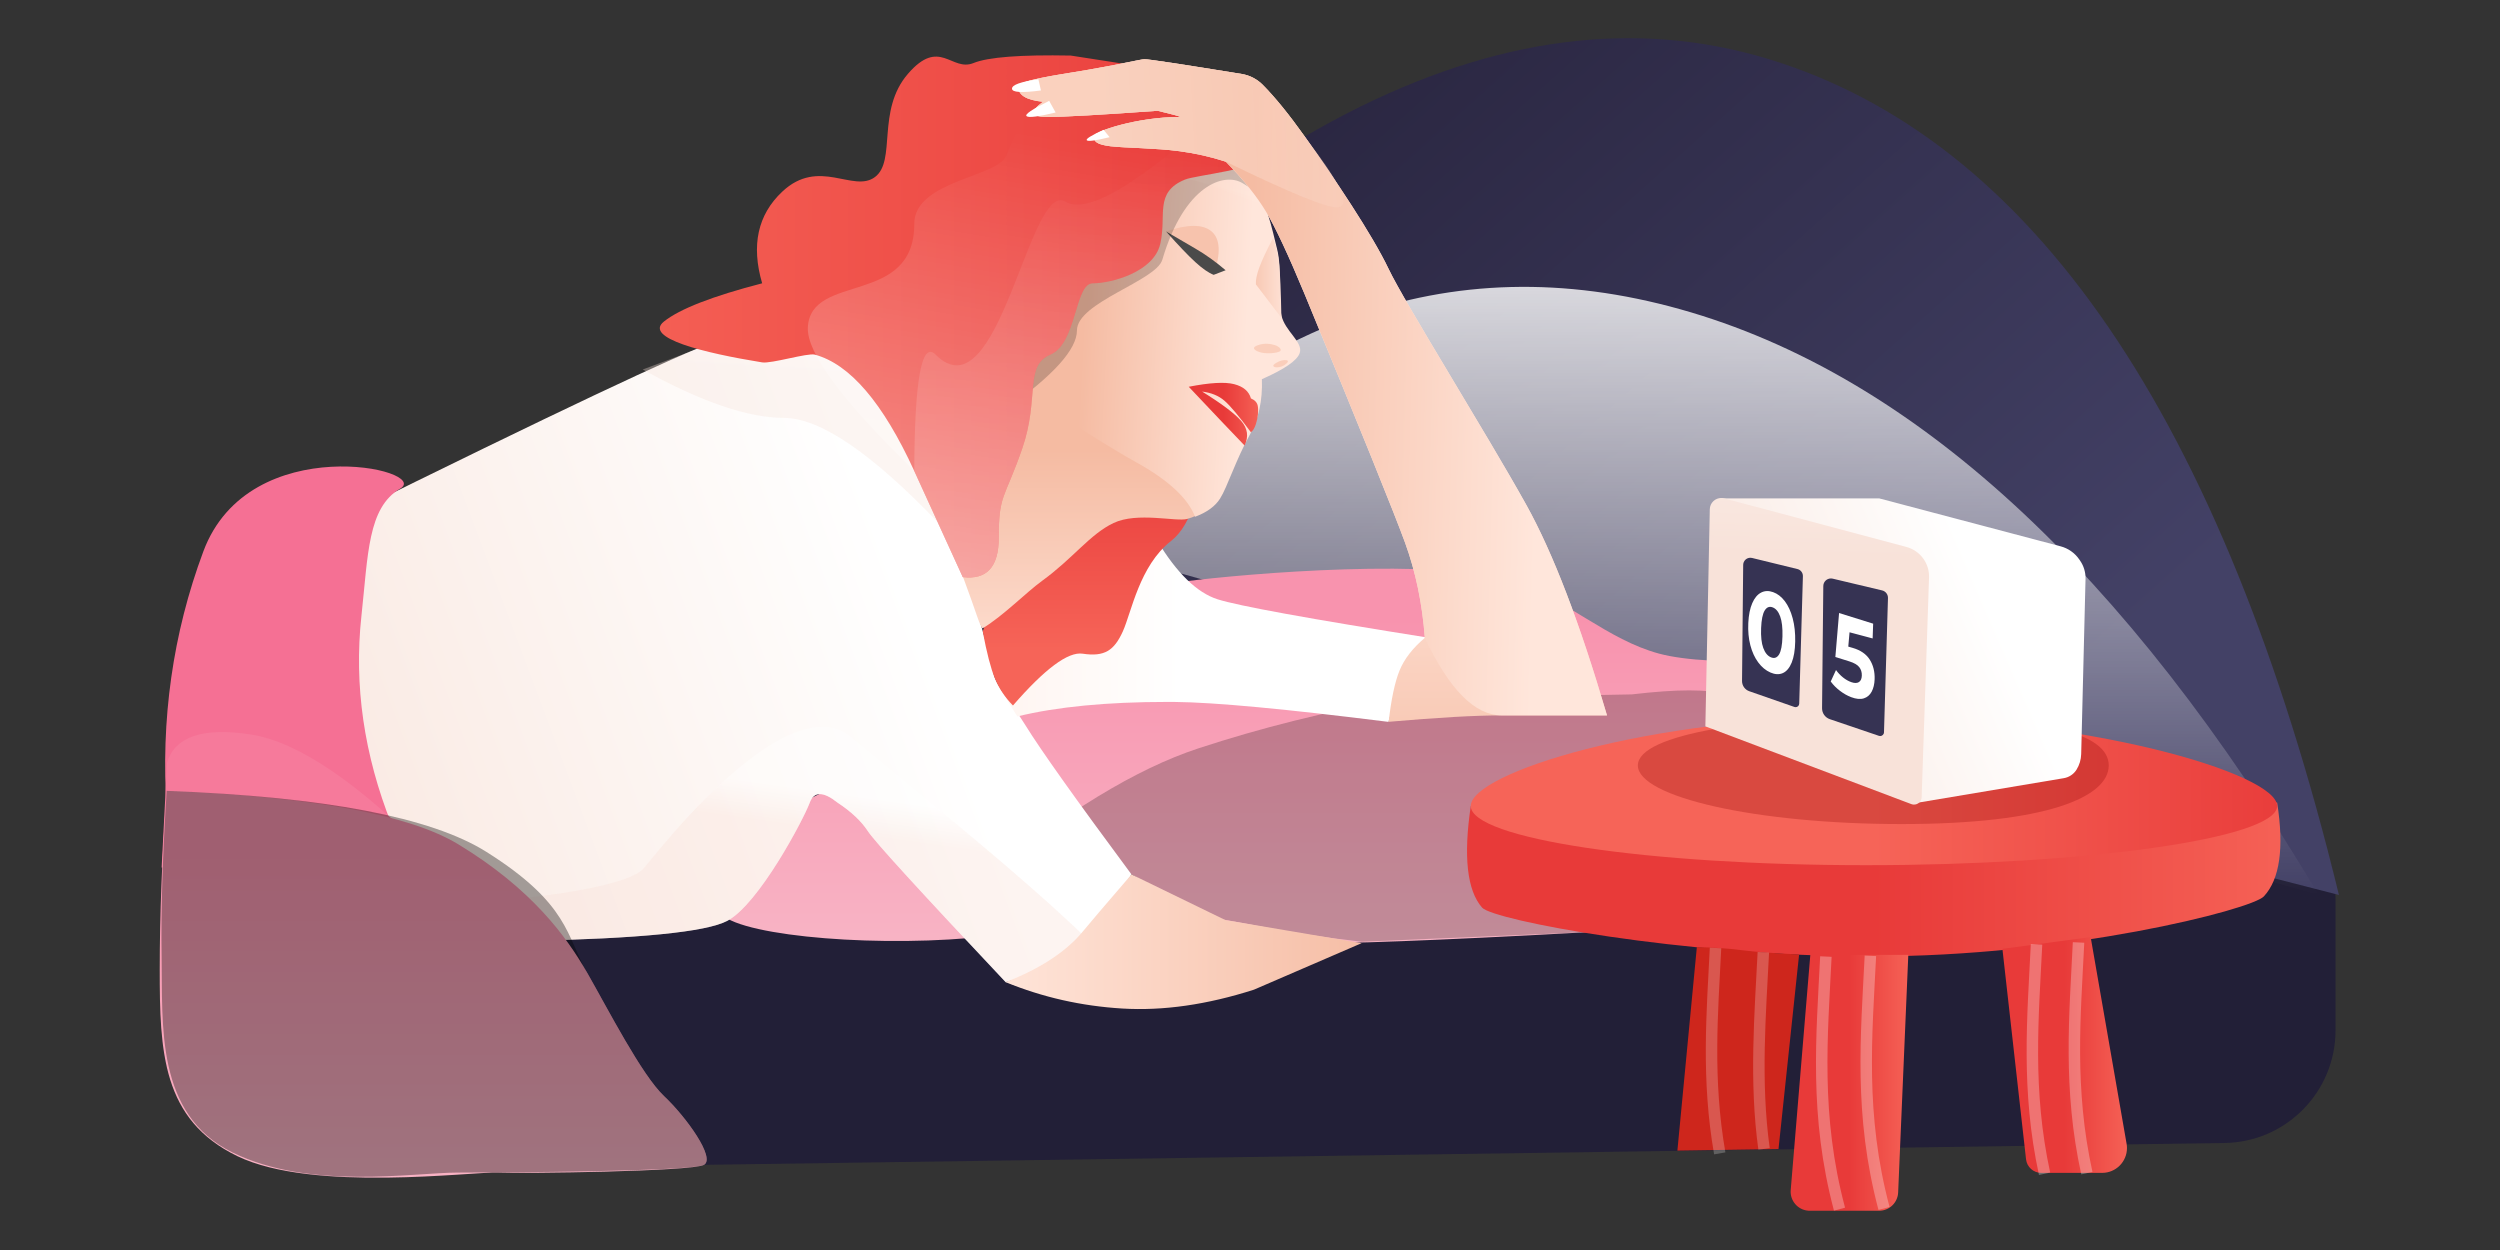
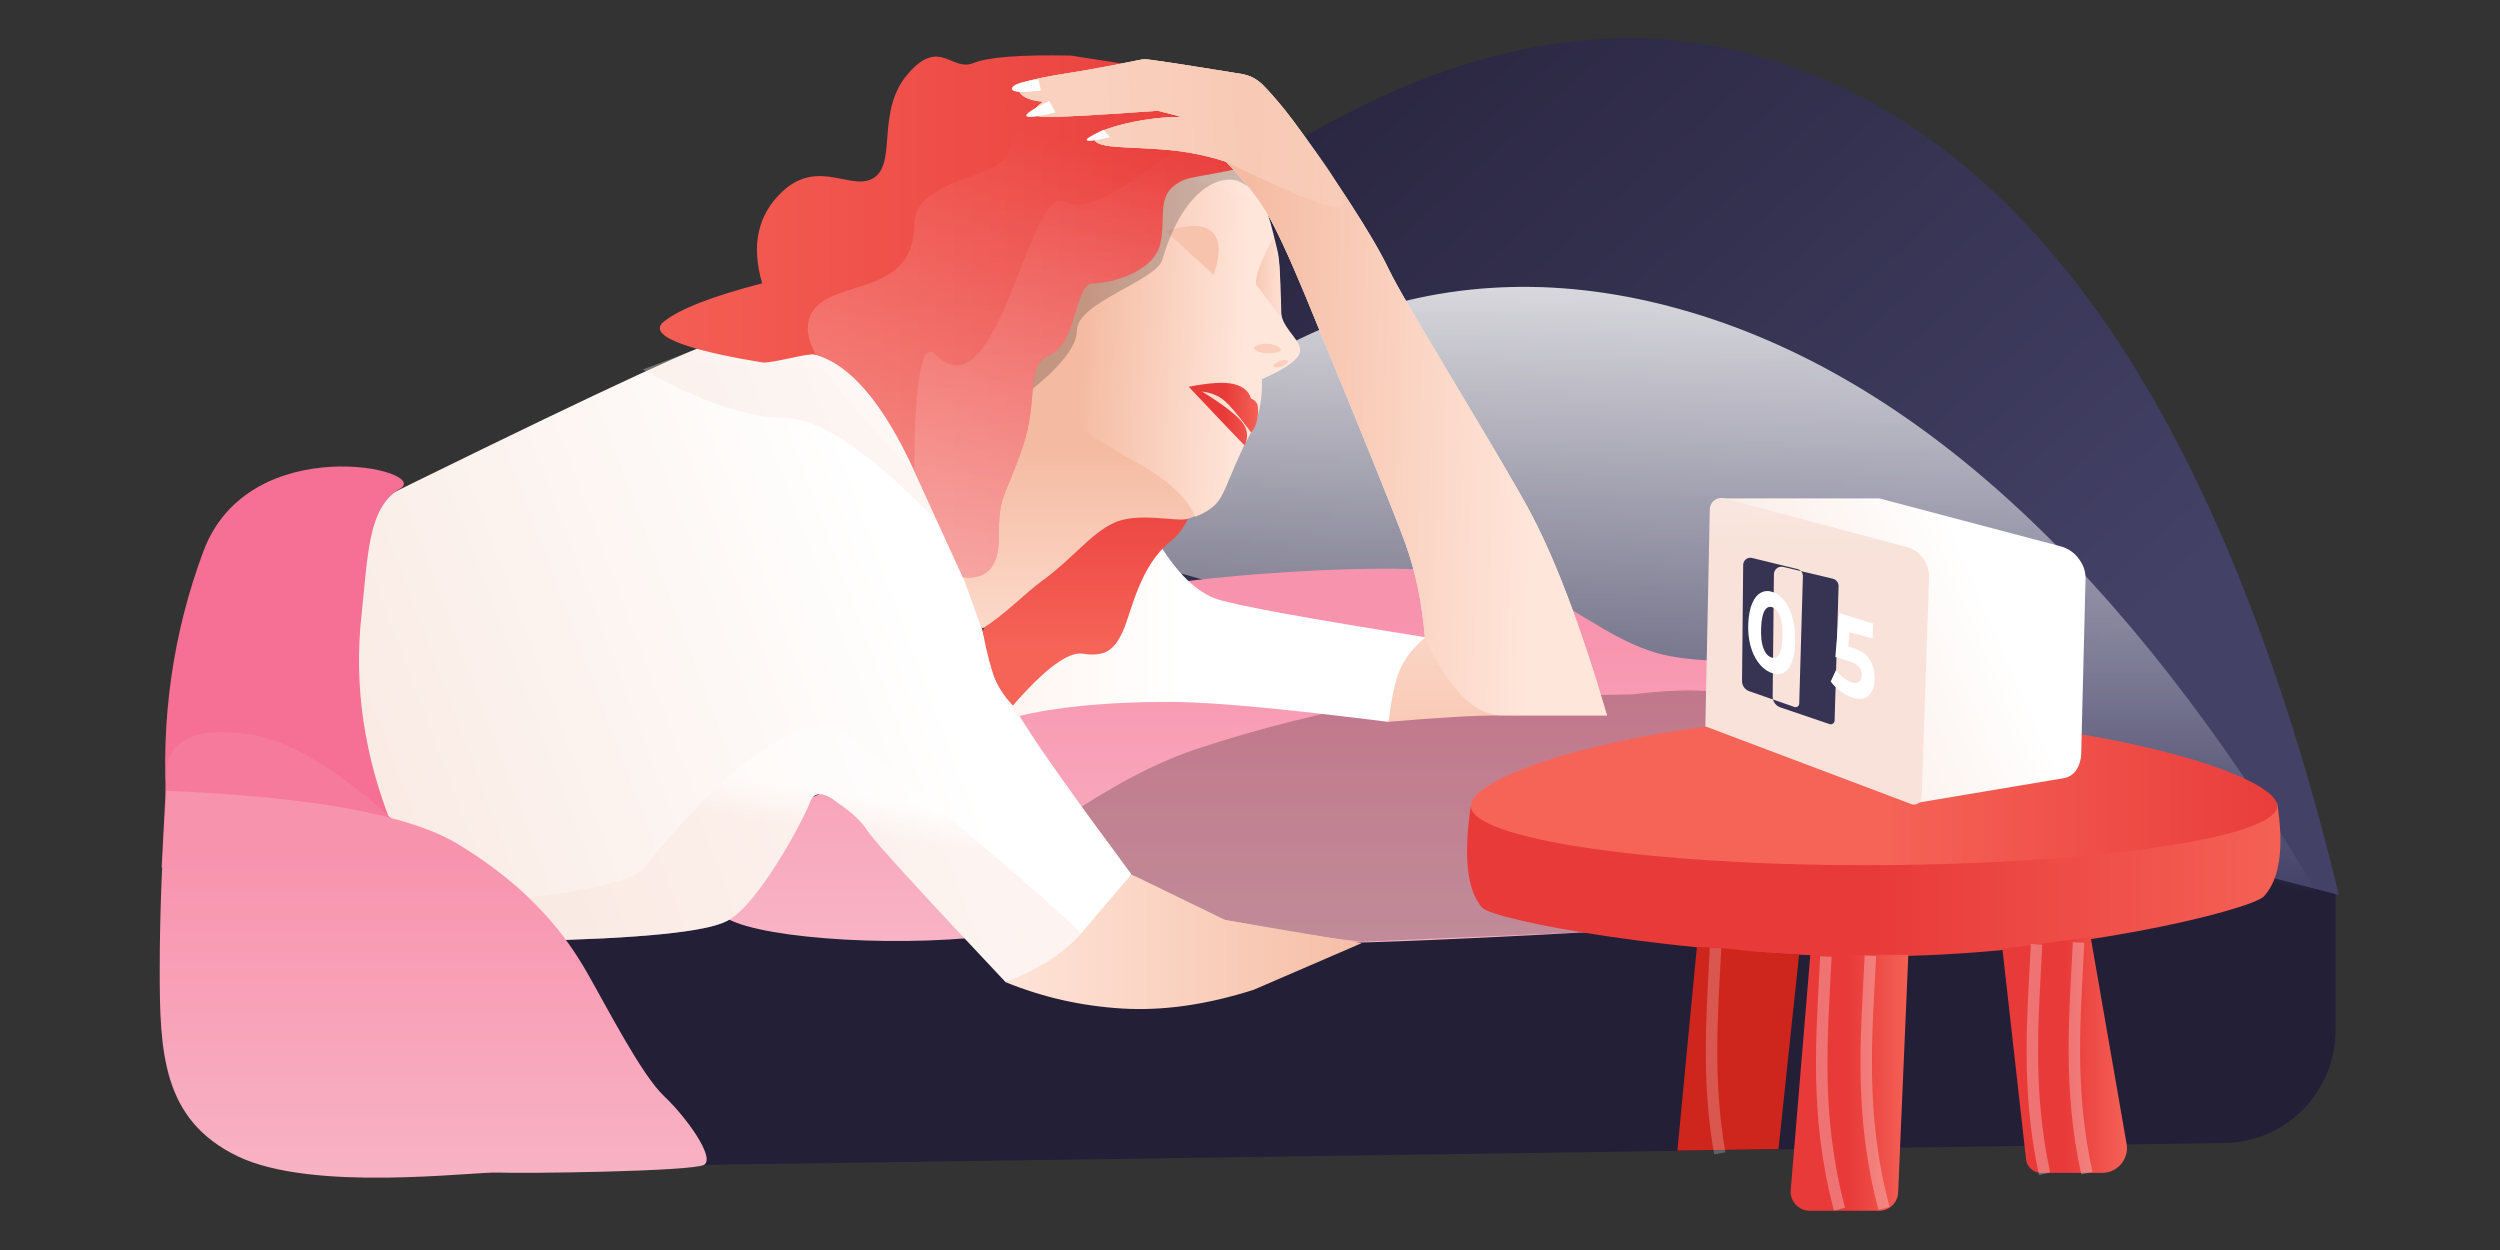
<svg xmlns="http://www.w3.org/2000/svg" width="1440" height="720">
  <rect width="100%" height="100%" fill="#333333" stroke="none" />
  <defs>
    <linearGradient x1="11.47%" y1="26.408%" x2="82.725%" y2="76.1%" id="a">
      <stop stop-color="#28243E" offset="0%" />
      <stop stop-color="#434166" offset="100%" />
    </linearGradient>
    <linearGradient x1="66.332%" y1="100%" x2="66.332%" y2="0%" id="b">
      <stop stop-color="#FFF" stop-opacity="0" offset="0%" />
      <stop stop-color="#FFF" offset="100%" />
    </linearGradient>
    <linearGradient x1="50%" y1="115.61%" x2="50%" y2="15.61%" id="c">
      <stop stop-color="#F8BAC9" offset="0%" />
      <stop stop-color="#F893AE" offset="100%" />
    </linearGradient>
    <linearGradient x1="75.588%" y1="43.102%" x2="-8.553%" y2="66.141%" id="d">
      <stop stop-color="#FFF" offset="0%" />
      <stop stop-color="#F8E4DB" offset="100%" />
      <stop stop-color="#F8E2D9" offset="100%" />
    </linearGradient>
    <linearGradient x1="77.664%" y1="34.448%" x2="82.104%" y2="-20.778%" id="e">
      <stop stop-color="#F8E2D9" offset="0%" />
      <stop stop-color="#FFF" offset="100%" />
    </linearGradient>
    <linearGradient x1="77.664%" y1="47.042%" x2="82.104%" y2="36.536%" id="f">
      <stop stop-color="#F8E2D9" offset="0%" />
      <stop stop-color="#FFF" offset="100%" />
    </linearGradient>
    <linearGradient x1="-68.744%" y1="28.241%" x2="41.098%" y2="28.241%" id="g">
      <stop stop-color="#FFE5DA" offset="0%" />
      <stop stop-color="#FFF" offset="100%" />
    </linearGradient>
    <linearGradient x1="108.006%" y1="58.39%" x2="-5.476%" y2="58.39%" id="h">
      <stop stop-color="#F5BBA2" offset="0%" />
      <stop stop-color="#FFE6DB" offset="100%" />
    </linearGradient>
    <linearGradient x1="50%" y1="115.61%" x2="50%" y2="15.61%" id="i">
      <stop stop-color="#F8BAC9" offset="0%" />
      <stop stop-color="#F893AE" offset="100%" />
    </linearGradient>
    <linearGradient x1="50%" y1="50%" x2="103.907%" y2="50%" id="j">
      <stop stop-color="#E83A39" offset="0%" />
      <stop stop-color="#F66458" offset="100%" />
    </linearGradient>
    <linearGradient x1="50%" y1="50%" x2="103.907%" y2="50%" id="k">
      <stop stop-color="#F66458" offset="0%" />
      <stop stop-color="#E83A39" offset="100%" />
    </linearGradient>
    <linearGradient x1="50%" y1="50%" x2="103.907%" y2="50%" id="l">
      <stop stop-color="#E83A39" offset="0%" />
      <stop stop-color="#F66458" offset="100%" />
    </linearGradient>
    <linearGradient x1="50%" y1="50%" x2="103.907%" y2="50%" id="m">
      <stop stop-color="#E83A39" offset="0%" />
      <stop stop-color="#F66458" offset="100%" />
    </linearGradient>
    <linearGradient x1="67.303%" y1="79.994%" x2="67.303%" y2="7.546%" id="n">
      <stop stop-color="#F66458" offset="0%" />
      <stop stop-color="#E83A39" offset="100%" />
    </linearGradient>
    <linearGradient x1="75.588%" y1="40.868%" x2="-8.553%" y2="71.369%" id="o">
      <stop stop-color="#FFF" offset="0%" />
      <stop stop-color="#F8E4DB" offset="100%" />
      <stop stop-color="#F8E2D9" offset="100%" />
    </linearGradient>
    <linearGradient x1="64.209%" y1="19.116%" x2="66.49%" y2="-90.557%" id="p">
      <stop stop-color="#F8E2D9" offset="0%" />
      <stop stop-color="#FFF" offset="100%" />
    </linearGradient>
    <linearGradient x1="54.66%" y1="33.042%" x2="54.66%" y2="127.384%" id="q">
      <stop stop-color="#F5BBA2" offset="0%" />
      <stop stop-color="#FFE6DB" offset="100%" />
      <stop stop-color="#FFE6DB" offset="100%" />
    </linearGradient>
    <linearGradient x1="80.946%" y1="58.39%" x2="26.985%" y2="54.896%" id="r">
      <stop stop-color="#FFE6DB" offset="0%" />
      <stop stop-color="#F5BBA2" offset="100%" />
    </linearGradient>
    <linearGradient x1="126.606%" y1="71.314%" x2="-58.016%" y2="71.314%" id="s">
      <stop stop-color="#FFE6DB" offset="0%" />
      <stop stop-color="#F5BBA2" offset="100%" />
    </linearGradient>
    <linearGradient x1="50%" y1="50%" x2="103.907%" y2="50%" id="t">
      <stop stop-color="#E83A39" offset="0%" />
      <stop stop-color="#F66458" offset="100%" />
    </linearGradient>
    <linearGradient x1="-13.706%" y1="50%" x2="103.907%" y2="50%" id="u">
      <stop stop-color="#F66458" offset="0%" />
      <stop stop-color="#E83A39" offset="100%" />
    </linearGradient>
    <linearGradient x1="50%" y1="12.399%" x2="36.01%" y2="98.671%" id="v">
      <stop stop-color="#FFF" stop-opacity="0" offset="0%" />
      <stop stop-color="#FFF" offset="100%" />
    </linearGradient>
    <linearGradient x1="60.458%" y1="8.946%" x2="58.865%" y2="166.945%" id="w">
      <stop stop-color="#FFF" stop-opacity="0" offset="0%" />
      <stop stop-color="#FFF" offset="100%" />
      <stop stop-color="#FFF" offset="100%" />
    </linearGradient>
    <linearGradient x1="76.916%" y1="65.869%" x2="76.916%" y2="119.568%" id="x">
      <stop stop-color="#FFE6DB" offset="0%" />
      <stop stop-color="#F5BBA2" offset="100%" />
    </linearGradient>
    <linearGradient x1="88.18%" y1="58.39%" x2="37.737%" y2="56.918%" id="y">
      <stop stop-color="#FFE6DB" offset="0%" />
      <stop stop-color="#F5BBA2" offset="100%" />
    </linearGradient>
    <linearGradient x1="25.038%" y1="34.871%" x2="156.964%" y2="31.756%" id="z">
      <stop stop-color="#FFE6DB" offset="0%" />
      <stop stop-color="#F5BBA2" offset="100%" />
    </linearGradient>
  </defs>
  <g fill="none" fill-rule="evenodd">
    <path d="M93.497 595.146C93.232 577.076 93.1 558.614 93.1 539.759c0-34.205 4.113-89.689 12.34-166.452 5.891-54.969 55.228-94.754 110.197-88.863.528.057 1.056.117 1.584.183l956.586 117.959 116.931 39.622c32.597 11.045 54.53 41.635 54.53 76.052v75.213c0 35.48-28.492 64.384-63.968 64.893L174.942 674.262c-44.335.637-80.796-34.781-81.445-79.116z" fill="#221F37" />
    <path d="M412.5 276.916C602.431 54.148 773.615-34.214 926.051 11.83 1078.487 57.873 1188.212 218.428 1255.225 493.492L412.5 276.916z" fill="url(#a)" transform="translate(92 22)" />
    <path d="M514.968 287.608C622.078 162.572 742.384 118.751 875.888 156.146c133.503 37.394 256.058 149.843 367.663 337.347L514.968 287.608z" fill="url(#b)" opacity=".867" style="mix-blend-mode:soft-light" transform="translate(92 22)" />
    <path d="M322.038 502.216c4.138 13.721 82.091 21.477 144.55 16.076 41.639-3.601 72.688-15.81 93.146-36.63 44.523 26.399 80.988 39.599 109.395 39.599 28.407 0 90.615-2.711 186.624-8.134l82.706-154.519c-35.121 1.207-60.015-.154-74.683-4.083-30.178-8.083-53.016-31.356-83.887-41.521-42.76-14.08-153.621-4.738-190.405 0-36.141 4.655-132.106 89.582-168.651 104.198-110.608 44.237-102.933 71.292-98.795 85.013z" fill="url(#c)" transform="translate(92 22)" />
    <path d="M804.258 402.585c-40.436 7.278-78.463 16.779-114.08 28.502-35.617 11.723-76.994 36.893-124.131 75.508 87.039 14.117 139.79 23.016 158.252 26.699 18.462 3.683 38.459 6.73 59.991 9.143l125.511-5.364L1160.476 431.087l-167.08-49.183c9.357 15.115 9.357 21.136 0 18.063-9.357-3.073-27.18-3.073-53.47 0l-135.667 2.618z" fill="#000" opacity=".223" style="mix-blend-mode:overlay" />
    <path d="M103.43 277.109c124.343-61.443 196.125-95.387 215.344-101.833 28.829-9.669 58.854-8.275 84.287 13.944 13.608 11.888 58.765 94.276 77.219 176.699 1.739 7.767 10.406 16.932 18.347 29.792 8.764 14.193 29.133 42.843 61.107 85.951-13.183 21.601-24.466 36.176-33.85 43.724-9.384 7.548-22.261 13.657-38.633 18.326-49.093-52.122-75.524-81.078-79.292-86.87-3.768-5.792-9.623-11.306-17.564-16.542-8.231-6.537-13.555-6.537-15.972 0-3.626 9.806-29.441 58.619-47.564 68.148-12.082 6.353-50.466 10.199-115.151 11.536l-169.815-14.264 61.538-228.611z" fill="url(#d)" transform="translate(92 22)" />
    <path d="M447.983 278.602c-38.327-39.933-67.832-59.9-88.516-59.9-20.684 0-47.772-9.29-81.265-27.871l81.265-30.569c30.954-6.197 53.745.483 68.375 20.042 14.63 19.559 21.343 52.325 20.141 98.298z" fill="url(#e)" opacity=".34" transform="translate(92 22)" />
    <path d="M398.2 402.576c43.975 36.918 172.941 138.428 158.866 149.75-9.384 7.548-32.655 4.677-69.815-8.614-49.093-52.122-75.524-81.078-79.292-86.87-3.768-5.792-9.623-11.306-17.564-16.542-8.231-6.537-13.555-6.537-15.972 0-3.626 9.806-29.441 58.619-47.564 68.148-12.082 6.353-50.466 10.199-115.151 11.536l-169.815-14.264c147.037-4.791 226.13-14.131 237.28-28.02 47.687-59.403 94.119-96.037 119.028-75.125z" fill="url(#f)" opacity=".365" transform="translate(92 22)" />
    <path d="M493.988 390.67c22.772-5.573 51.569-8.36 86.389-8.36 1.499 0 3.012.007 4.539.021 22.634.21 63.574 4.033 122.821 11.468 4.886-16.834 8.465-28.133 10.737-33.896 2.272-5.764 6.864-10.546 13.776-14.347-70.162-11.127-111.148-18.586-122.96-22.375-11.812-3.79-23.344-14.974-34.595-33.553l-87.007 90.956 6.3 10.085z" fill="url(#g)" transform="translate(92 22)" />
    <path d="M487.251 543.712c21.24 8.715 43.636 13.782 67.19 15.201 23.553 1.419 48.84-2.204 75.859-10.869l61.991-26.783-78.454-13.283-54.102-26.316c-15.941 18.531-25.109 29.278-27.502 32.24-9.622 11.907-24.616 21.844-44.98 29.81z" fill="url(#h)" transform="translate(92 22)" />
    <path d="M117.127 317.618c26.421-70.869 131.968-47.074 113.324-36.117-18.644 10.958-18.393 37.668-22.279 73.398-4.333 39.834 1.461 79.824 17.379 119.968l-129.538-8.28c-3.538-52.067 3.5-101.724 21.114-148.97z" fill="#F57094" />
    <path d="M93.1 499.7l156.051-5.399c-42.518-43.338-77.482-67.093-104.893-71.267-27.411-4.174-43.42 1.216-48.026 16.168L93.1 499.7z" fill="#F67A9B" />
    <path d="M4.013 433.53C87.821 436.966 143.802 447.226 171.957 464.309c42.232 25.624 62.217 52.957 74.224 73.956 12.007 20.999 31.457 58.991 44.321 71.102 12.864 12.111 29.869 35.832 22.942 39.608-6.928 3.776-103.669 5.078-118.351 4.427-14.682-.651-106.876 11.579-150.352-9.454C1.265 622.914 0 583.604 0 536.434c0-31.447 1.338-65.748 4.013-102.904z" fill="url(#i)" transform="translate(92 22)" />
-     <path d="M96.013 455.53c91.003 3.436 152.399 15.16 184.188 35.17 47.684 30.016 45.973 48.565 57.98 69.565 12.007 20.999 31.457 58.991 44.321 71.102 12.864 12.111 29.869 35.832 22.942 39.608-6.928 3.776-115.888 4.427-141.665 4.427-25.776 0-85.391 10.281-129.887-11.617C89.396 641.887 93.74 590.282 93.1 550.891c-.427-26.261.544-58.048 2.913-95.361z" fill="#000" opacity=".353" style="mix-blend-mode:overlay" />
    <path d="M755.166 442.249c-4.321 29.147-2.144 48.663 6.532 58.548 6.381 7.271 114.996 27.943 223.775 28.094 113.336.155 219.482-26.979 226.517-34.571 9.192-9.919 11.741-27.926 7.645-54.019l-464.469 1.949z" fill="url(#j)" transform="translate(92 22)" />
    <path d="M982.866 476.351c125.755 0 236.769-15.27 236.769-34.103s-111.014-51.54-236.769-51.54c-125.755 0-227.7 32.707-227.7 51.54s101.945 34.103 227.7 34.103z" fill="url(#k)" transform="translate(92 22)" />
-     <path d="M1095.28 474.66c83.533 0 119.351-15.543 119.351-33.768 0-18.225-36.447-28.392-119.98-28.392-83.533 0-151.25 10.166-151.25 28.392 0 18.225 68.347 33.768 151.88 33.768z" fill="#8E0000" opacity=".272" />
    <path d="M950.744 527.991l-11.293 135.495c-.505 6.054 3.994 11.371 10.048 11.876.304.025.609.038.914.038h39.928c5.892 0 10.738-4.643 10.99-10.53l5.852-136.879h-56.44z" fill="url(#l)" transform="translate(92 22)" />
    <path d="M977.385 545.51l-11.208 117.24 58.24-.892 11.868-112.084c-15.13-.733-26.277-1.573-33.441-2.518-7.163-.946-15.65-1.527-25.459-1.745z" fill="#CE261C" />
    <path d="M1061.383 524.518l13.615 121.239c.5 4.452 4.265 7.818 8.745 7.818h35.086c7.898 0 14.3-6.402 14.3-14.3 0-.821-.071-1.641-.211-2.45l-20.704-119.066-50.83 6.759z" fill="url(#m)" transform="translate(92 22)" />
    <path d="M551.491 257.06c-37.248 5.191-43.334 24.049-53.569 32.569-6.823 5.68-14.781 23.044-23.875 52.093 2.298 12.22 4.627 21.219 6.987 26.995 2.36 5.777 5.838 10.992 10.433 15.646 18.381-21.155 31.765-31.102 40.153-29.838 12.582 1.895 18.115-1.796 23.114-12.803 4.999-11.007 9.529-37.829 27.759-52.093 12.153-9.51 18.23-31.136 18.23-64.88-7.99 18.08-24.401 28.85-49.233 32.311z" fill="url(#n)" transform="translate(92 22)" />
    <path d="M898.638 265.086h91.827l104.483 27.604c4.256 1.124 7.982 3.709 10.525 7.303l.563.796c2.19 3.095 3.322 6.813 3.228 10.603l-2.503 100.972c-.079 3.168-1.001 6.257-2.673 8.949-1.623 2.614-4.291 4.403-7.325 4.913l-83.835 14.074-114.289-175.214z" fill="url(#o)" transform="translate(92 22)" />
    <path d="M901.137 265.072l104.93 27.962c7.919 2.11 13.333 9.407 13.058 17.598l-4.254 126.561c-.082 2.429-2.117 4.331-4.545 4.25-.481-.016-.956-.111-1.406-.281l-118.63-44.777 2.549-125.07c.074-3.644 3.089-6.538 6.733-6.464.529.011 1.054.085 1.565.221z" fill="url(#p)" transform="translate(92 22)" />
-     <path d="M1055.642 333.311l28.451 6.763c2.03.483 3.442 2.325 3.38 4.411l-2.294 77.344c-.036 1.214-1.05 2.17-2.264 2.134-.219-.006-.435-.046-.642-.116l-28.289-9.602c-2.701-.917-4.507-3.465-4.478-6.317l.718-70.381c.025-2.43 2.015-4.38 4.445-4.355.328.003.654.043.973.119zM1009.192 321.386l26.125 6.38c1.895.463 3.209 2.187 3.153 4.137l-2.12 73.423c-.033 1.142-.985 2.04-2.127 2.007-.212-.006-.421-.045-.621-.114l-26.031-9.077c-2.513-.876-4.187-3.258-4.161-5.92l.664-66.859c.023-2.284 1.893-4.117 4.177-4.095.317.003.632.043.94.118z" fill="#363353" />
+     <path d="M1055.642 333.311c2.03.483 3.442 2.325 3.38 4.411l-2.294 77.344c-.036 1.214-1.05 2.17-2.264 2.134-.219-.006-.435-.046-.642-.116l-28.289-9.602c-2.701-.917-4.507-3.465-4.478-6.317l.718-70.381c.025-2.43 2.015-4.38 4.445-4.355.328.003.654.043.973.119zM1009.192 321.386l26.125 6.38c1.895.463 3.209 2.187 3.153 4.137l-2.12 73.423c-.033 1.142-.985 2.04-2.127 2.007-.212-.006-.421-.045-.621-.114l-26.031-9.077c-2.513-.876-4.187-3.258-4.161-5.92l.664-66.859c.023-2.284 1.893-4.117 4.177-4.095.317.003.632.043.94.118z" fill="#363353" />
    <path d="M39.548 283.8c12.342-7.575 24.765-20.481 34.183-27.323 18.054-13.116 27.505-26.817 41.168-33.318 13.664-6.501 35.932-.622 42.402-2.339 6.47-1.718 22.743-9.062 0-22.793-22.743-13.732-34.98-20.65-50.867-29.344-10.591-5.796-29.502-18.638-56.733-38.525L0 178.527c14.936 40.295 24.61 66.279 29.024 77.95 6.23 16.473 9.415 28.003 10.524 27.323z" fill="url(#q)" transform="translate(526.5 78.1)" />
    <path d="M49.701 130.158l5.575-55.923 68.432-52.727L165.175 0c11.436 4.038 20.606 11.207 27.509 21.508 10.354 15.452 13.627 32.675 16.476 44.131 2.849 11.456.381 28.481 2.421 37.817 2.04 9.336 12.734 15.467 10.537 21.844-1.464 4.251-8.723 9.259-21.775 15.022.475 12.201-1.895 22.967-7.112 32.3-7.825 14-12.789 29.888-17.004 36.514-2.81 4.417-7.599 7.892-14.366 10.424-4.111-10.662-15.393-21.112-33.846-31.351-27.679-15.359-71.247-45.164-74.922-47.888-2.45-1.816-3.58-5.204-3.391-10.165z" fill="url(#r)" transform="translate(526.5 78.1)" />
    <path d="M198.899 75.884c-1.522 4.119-2.186 7.4-1.994 9.842l14.675 19.27c-.269-15.123-.707-25.496-1.315-31.117-.608-5.621-1.772-10.577-3.492-14.869-3.728 7.13-6.352 12.754-7.874 16.874z" fill="url(#s)" transform="translate(526.5 78.1)" />
    <path d="M699.079 158.307c4.198-12.38 3.801-20.709-1.193-24.986-4.994-4.278-13.742-4.278-26.245 0l27.437 24.986z" fill="#F7C3AD" />
-     <path d="M671.642 133.321c5.463 3.226 11.097 6.517 16.901 9.874 5.804 3.357 11.609 7.513 17.414 12.47l-6.878 2.642c-2.909-1.112-6.421-3.545-10.536-7.298-4.115-3.753-9.748-9.649-16.901-17.689z" fill="#4A4A4A" />
    <path d="M197.975 155.68c-.363-1.906-1.676-3.338-3.939-4.295-1.157-4.113-4.384-6.851-9.68-8.216-5.296-1.365-14.013-.863-26.15 1.507 8.417 8.906 14.654 15.494 18.712 19.765 4.058 4.271 8.544 8.966 13.456 14.086 2.441-5.086 1.81-9.781-1.893-14.086-3.703-4.305-11.23-9.971-22.581-16.997 5.251.634 9.548 2.395 12.894 5.283 3.345 2.889 8.426 8.946 15.242 18.172 1.14-.837 2.086-2.381 2.836-4.632 1.125-3.377 1.648-7.726 1.103-10.586z" fill="url(#t)" transform="translate(526.5 78.1)" />
    <path d="M579.688 235.464c27.093-19.199 40.639-34.258 40.639-45.177 0-16.12 45.574-28.454 49.174-40.683 12.77-43.378 35.851-50.493 46.23-44.086 16.036 9.899 24.404 14.849 25.101 14.849l-15.279-23.843-12.024-7.345c-10.816-.397-18.383.716-22.702 3.339-2.891 1.756-17.697 8.12-25.716 21.224-1.894 3.094-45.171 19.435-69.467 64.974-6.393 11.982-11.712 30.899-15.957 56.749z" fill-opacity=".2" fill="#000" style="mix-blend-mode:overlay" />
    <path d="M524.759 10.005c-28.938-.554-47.63.887-56.076 4.322-12.669 5.153-19.426-14.97-37.715 6.204-18.289 21.173-6.517 50.116-18.993 59.449-12.476 9.333-32.28-11.481-53.429 8.442-14.099 13.282-17.946 30.87-11.542 52.763-28.671 7.427-47.543 14.778-56.616 22.053-11.767 9.433 23.034 18.079 56.616 23.498 5.261.849 26.194-5.568 30.298-4.468 20.199 5.412 39.305 27.759 57.319 67.041l27.935 61.098c13.821 1.686 20.732-5.882 20.732-22.706 0-25.236 3.226-21.806 13.461-51.187 10.235-29.381 1.013-47.87 16.261-54.246 15.249-6.376 14.006-41.082 24.376-41.082 10.37 0 35.055-6.284 38.898-22.664 3.842-16.38-3.634-29.664 14.103-37.022 6.595-2.736 41.854-5.712 47.561-14.011 3.017-4.388-.46-18.237-10.432-41.548L524.759 10.005z" fill="url(#u)" transform="translate(92 22)" />
    <path d="M559.734 25.939c-25.409 7.55-55.194-3.192-72.046 41.548-4.778 12.686-53.067 14.451-53.067 39.495 0 47.539-59.459 27.862-61.304 59.418-.855 14.621 19.58 42.257 61.304 82.907l27.935 61.098c13.821 1.686 20.732-5.882 20.732-22.706 0-25.236 3.226-21.806 13.461-51.187 10.235-29.381 1.013-47.87 16.261-54.246 15.249-6.376 14.006-41.082 24.376-41.082 10.37 0 35.055-6.284 38.898-22.664 3.842-16.38-3.634-29.664 14.103-37.022 6.595-2.736 60.785 21.134 66.492 12.835 3.017-4.388-6.77-27.186-29.363-68.394-28.249-5.033-50.842-5.033-67.782 0z" fill="url(#v)" opacity=".357" transform="translate(92 22)" />
    <path d="M521.634 94.146c-20.79-12.648-38.346 124.557-74.715 88.121-8.024-8.038-12.123 14.308-12.299 67.041l27.936 61.098c13.821 1.686 20.732-5.882 20.732-22.706 0-25.236 3.226-21.806 13.461-51.187 10.235-29.381 1.013-47.87 16.261-54.246 15.249-6.376 14.006-41.082 24.376-41.082 10.37 0 35.055-6.284 38.898-22.664 3.842-16.38-3.634-29.664 14.103-37.022 6.595-2.736 70.198 27.86 75.905 19.561 3.017-4.388-9.908-29.428-38.775-75.12-56.728 53.903-92.022 76.638-105.882 68.206z" fill="url(#w)" opacity=".357" transform="translate(92 22)" />
    <g>
      <path d="M217.71 381.664c27.975-2.465 49.689-3.697 65.142-3.697h60.632c-15.614-53.214-31.118-93.643-46.511-121.288-23.09-41.468-69.86-116.102-79.263-135.833-9.403-19.731-31.196-52.254-48.393-76.403-9.037-12.691-17.092-22.597-24.164-29.719l0-0c-3.269-3.292-7.495-5.466-12.074-6.212C98.245 2.837 79.572 0 77.059 0c-1.853 0-16.558 3.426-32.912 6.182C25.204 9.376 4.4 12.188 4.4 15.996c0 4.729 4.733 7.57 14.199 8.521-7.798 5.838-6.98 8.756 2.456 8.756 9.435 0 30.616-1.19 63.543-3.569 9.956 2.379 14.166 3.569 12.631 3.569-23.955 0-49.363 8.243-49.363 11.169 0 2.926 1.568 4.703 9.64 5.694s25.861.992 39.723 2.848c9.241 1.237 18.135 3.252 26.683 6.044 10.214 10.391 18.01 20.105 23.389 29.144 5.379 9.039 12.717 24.758 22.016 47.156 32.376 78.482 51.642 126.147 57.796 142.994 6.154 16.848 9.965 35.177 11.431 54.988-7.023 5.926-11.878 12.207-14.567 18.844-2.688 6.637-4.778 16.473-6.268 29.508z" fill="url(#x)" transform="translate(582.149 34.1)" />
      <path d="M282.852 377.967h60.632c-15.614-53.214-31.118-93.643-46.511-121.288-23.09-41.468-69.86-116.102-79.263-135.833-9.403-19.731-31.196-52.254-48.393-76.403-9.037-12.691-17.092-22.597-24.164-29.719l0-0c-3.269-3.292-7.495-5.466-12.074-6.212C98.245 2.837 79.572 0 77.059 0c-1.853 0-16.558 3.426-32.912 6.182C25.204 9.376 4.4 12.188 4.4 15.996c0 4.729 4.733 7.57 14.199 8.521-7.798 5.838-6.98 8.756 2.456 8.756 9.435 0 30.616-1.19 63.543-3.569 9.956 2.379 14.166 3.569 12.631 3.569-23.955 0-49.363 8.243-49.363 11.169 0 2.926 1.568 4.703 9.64 5.694s25.861.992 39.723 2.848c9.241 1.237 18.135 3.252 26.683 6.044 10.214 10.391 18.01 20.105 23.389 29.144 5.379 9.039 12.717 24.758 22.016 47.156 32.376 78.482 51.642 126.147 57.796 142.994 6.154 16.848 9.965 35.177 11.431 54.988 14.085 29.77 28.854 44.655 44.307 44.655z" fill="url(#y)" transform="translate(582.149 34.1)" />
      <path d="M169.317 44.442c-9.037-12.691-17.092-22.597-24.164-29.719l0-0c-3.269-3.292-7.495-5.466-12.074-6.212C98.245 2.837 79.572 0 77.059 0c-1.853 0-16.558 3.426-32.912 6.182C25.204 9.376 4.4 12.188 4.4 15.996c0 4.729 4.733 7.57 14.199 8.521-7.798 5.838-6.98 8.756 2.456 8.756 9.435 0 30.616-1.19 63.543-3.569 9.956 2.379 14.166 3.569 12.631 3.569-23.955 0-49.363 8.243-49.363 11.169 0 2.926 1.568 4.703 9.64 5.694s25.861.992 39.723 2.848c9.241 1.237 18.135 3.252 26.683 6.044 37.717 18.341 59.294 27.098 64.73 26.269 11.426-1.742-12.635-31.461-19.325-40.856z" fill="url(#z)" opacity=".508" transform="translate(582.149 34.1)" />
      <path d="M604.324 58.088l3.711 6.712c-9.968 2.416-15.542 3.118-16.723 2.108-1.181-1.01 3.157-3.95 13.012-8.82zM599.578 52.107c-11.111 1.476-16.667 1.126-16.667-1.05 0-2.175 5.065-3.984 15.196-5.424l1.471 6.474zM639.128 79.022c-8.016 1.959-12.388 2.554-13.115 1.786-.727-.768 2.492-2.778 9.656-6.032l3.458 4.246z" fill="#FFF" />
    </g>
    <path d="M1019.748 387.362c2.668 1.165 5.071 1.276 7.205.322 2.126-.969 3.816-2.985 5.067-6.047 1.244-3.079 1.914-7.102 2.015-12.056.101-4.954-.385-9.435-1.452-13.433-1.06-3.981-2.568-7.266-4.524-9.857-1.949-2.575-4.199-4.312-6.754-5.223-2.555-.91-4.866-.815-6.939.276-2.079 1.075-3.766 3.096-5.059 6.064-1.301 2.951-2.066 6.76-2.289 11.44-.223 4.68.168 8.948 1.178 12.817 1.018 3.886 2.528 7.178 4.531 9.874 2.01 2.712 4.352 4.657 7.02 5.821zm.295-8.76c-1.917-.809-3.387-2.611-4.407-5.399-1.016-2.777-1.425-6.581-1.232-11.42.193-4.839.879-8.208 2.055-10.115 1.171-1.918 2.687-2.533 4.553-1.839 1.895.705 3.348 2.439 4.361 5.211 1.018 2.782 1.46 6.661 1.324 11.626-.137 4.966-.79 8.409-1.963 10.32-1.178 1.901-2.743 2.437-4.69 1.616z" fill="#FFF" fill-rule="nonzero" />
    <path d="M1051.714 550.978c-2.257 45.88-6.568 91.274 7.844 145.491" stroke="#FFF" stroke-width="6.6" opacity=".29" />
    <path d="M988.143 546.033c-1.913 37.92-5.016 75.603 2.432 118.31" stroke="#FFF" stroke-width="6.6" opacity=".225" />
    <path d="M1077.347 550.555c-2.257 45.88-6.568 91.274 7.844 145.491" stroke="#FFF" stroke-width="6.6" opacity=".29" />
-     <path d="M1015.685 548.507c-1.765 35.251-4.993 74.394.409 113.263" stroke="#FFF" stroke-width="6.6" opacity=".225" />
    <path d="M1197.247 542.855c-2.079 42.278-5.904 84.144 4.786 132.88M1173.047 543.955c-2.069 42.061-5.864 83.713 4.622 132.129" stroke="#FFF" stroke-width="6.6" opacity=".29" />
    <path d="M1066.298 401.576c2.85 1.074 5.268 1.306 7.255.684 1.991-.636 3.502-1.923 4.532-3.861 1.033-1.95 1.6-4.329 1.698-7.127.153-4.331-.786-8.12-2.82-11.343-2.041-3.193-5.299-5.43-9.771-6.731l-2.584-.749.732-8.247 13.301 3.545.298-8.518L1059.309 353.1l-2.143 25.329 8.075 2.533c2.706.852 4.592 1.942 5.659 3.272 1.065 1.336 1.567 2.971 1.507 4.9-.058 1.842-.626 3.098-1.703 3.762-1.076.658-2.524.666-4.345.028-1.642-.574-3.23-1.476-4.765-2.702-1.537-1.219-2.889-2.648-4.057-4.287L1054.5 392.543c1.457 2.005 3.239 3.803 5.346 5.391 2.104 1.599 4.254 2.816 6.452 3.642z" fill="#FFF" fill-rule="nonzero" />
    <path d="M725.336 202.753c3.14 1.066 8.06.925 11.019 0 2.959-.925.468-3.218-2.023-3.975-2.491-.757-5.803-1.284-9.685 0-3.881 1.284-2.451 2.909.689 3.975zM739.684 207.403c-1.901.112-4.457 1.289-5.796 2.46-1.34 1.171.508 1.882 1.996 1.743 1.488-.138 3.354-.586 5.094-2.162 1.74-1.576.607-2.154-1.294-2.041z" fill="#F6B99F" opacity=".534" />
  </g>
</svg>